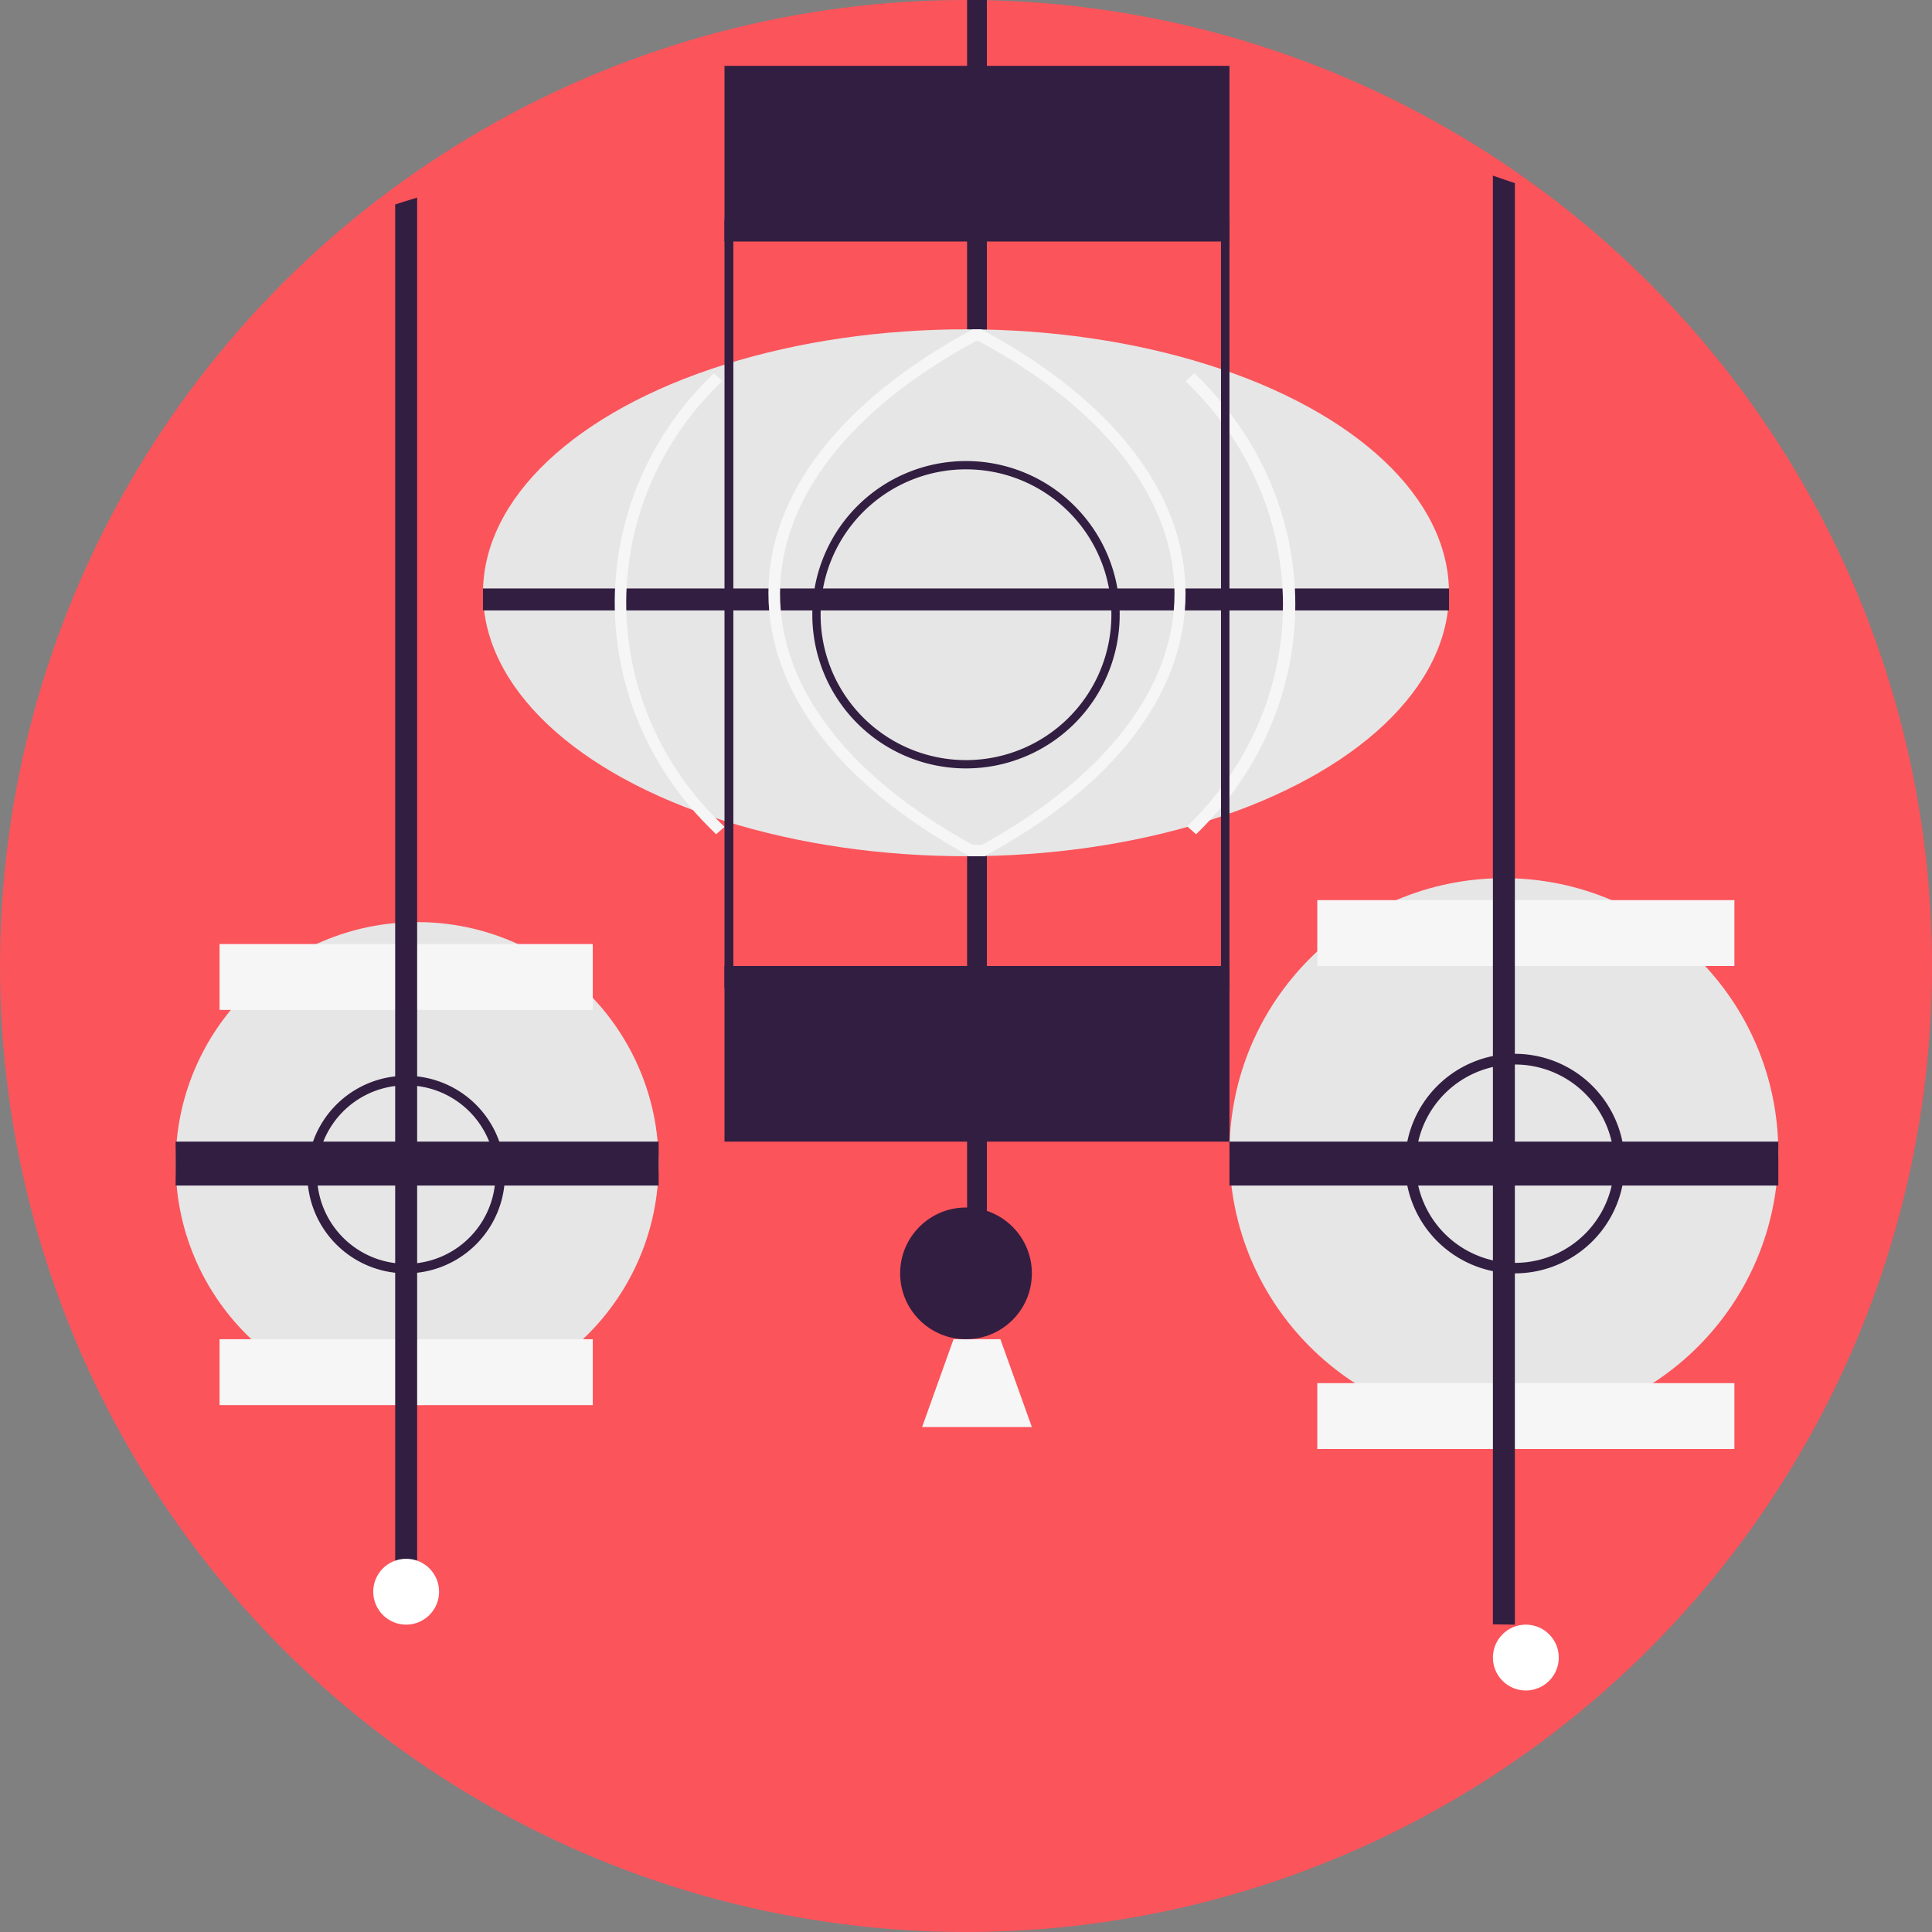
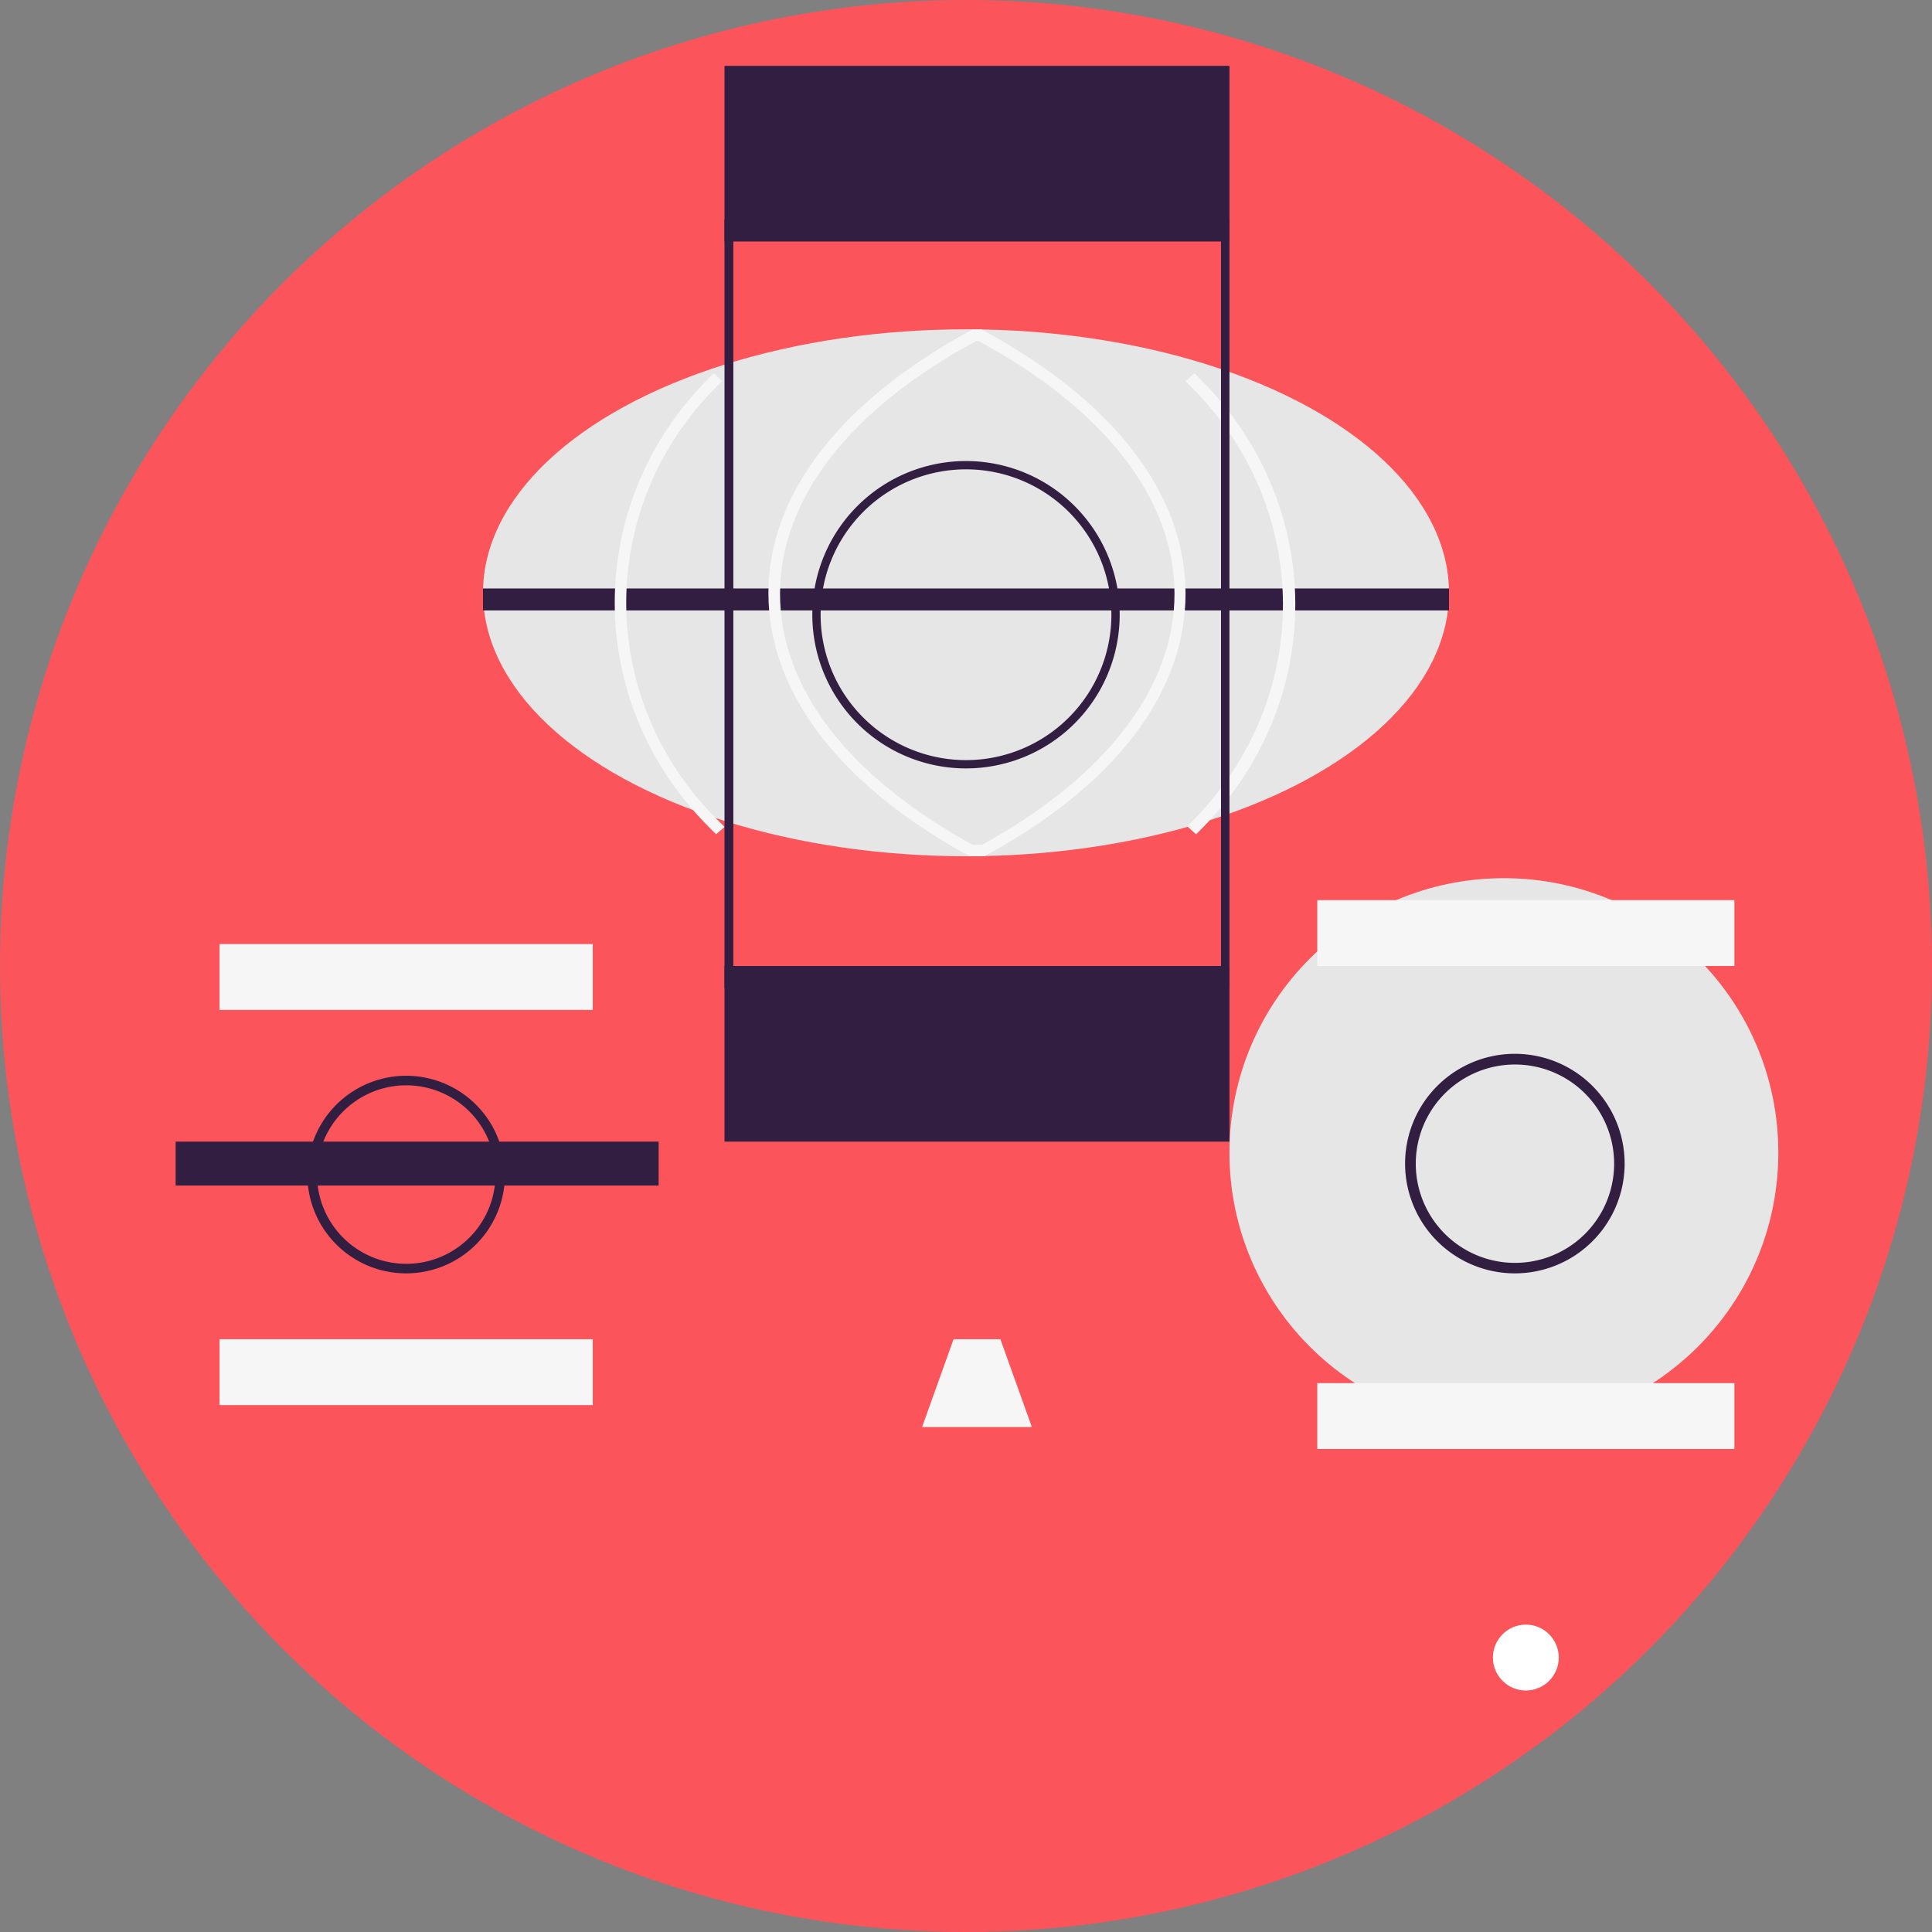
<svg xmlns="http://www.w3.org/2000/svg" width="88" height="88" viewBox="0 0 88 88">
  <rect x="0" y="0" width="88" height="88" fill="#808080" stroke="none" />
  <g fill="none" fill-rule="evenodd">
    <circle cx="44" cy="44" r="44" fill="#FB545B" />
-     <circle cx="19" cy="53" r="11" fill="#E6E6E6" />
    <path fill="#F6F6F6" d="M10 61h17v3H10z" />
    <path fill="#321E41" d="M8 52h22v2H8z" />
    <path fill="#321E41" fill-rule="nonzero" d="M18.504 58a4.5 4.5 0 1 1-.008-9 4.5 4.5 0 0 1 .008 9zm0-8.565a4.065 4.065 0 1 0 0 8.13 4.065 4.065 0 0 0 0-8.13z" />
    <path fill="#F6F6F6" d="M10 43h17v3H10z" />
    <circle cx="68.5" cy="52.5" r="12.5" fill="#E6E6E6" />
    <path fill="#F6F6F6" d="M60 63h19v3H60z" />
-     <path fill="#321E41" d="M56 52h25v2H56z" />
    <path fill="#321E41" fill-rule="nonzero" d="M69.004 58a5 5 0 1 1-.008-10 5 5 0 0 1 .008 10zm0-9.513a4.517 4.517 0 1 0 0 9.035 4.517 4.517 0 0 0 0-9.035z" />
    <path fill="#F6F6F6" d="M60 41h19v3H60z" />
-     <path fill="#321E41" d="M19 72V9c-.34.1-.67.209-1 .313V72h1zM69 74V8.343L68 8v65.987zM44.95 57V0h-.9v56.996z" />
    <ellipse cx="44" cy="27" fill="#E6E6E6" rx="22" ry="12" />
    <path fill="#321E41" fill-rule="nonzero" d="M44 35a7 7 0 1 1 0-14 7 7 0 0 1 0 14zm0-13.622a6.622 6.622 0 1 0 0 13.244 6.622 6.622 0 0 0 0-13.244z" />
    <path fill="#321E41" d="M22 26.804h44v1H22zM33 44h23v8H33zM33 3h23v8H33z" />
    <path fill="#F6F6F6" d="M32.617 38l-.356-.357c-5.71-5.72-5.677-14.787.076-20.467l.178-.176.378.353-.178.18c-5.561 5.487-5.593 14.25-.071 19.775l.356.357-.383.335zM54.48 38l-.405-.361C59.92 31.975 59.886 22.99 54 17.366l.4-.366c6.102 5.825 6.137 15.134.08 21z" />
    <path fill="#F6F6F6" fill-rule="nonzero" d="M44.869 39h-.703l-.056-.03C38.232 35.75 35 31.523 35 27.012c0-4.51 3.297-8.759 9.253-11.982l.056-.031h.382l.056.03c5.956 3.21 9.24 7.446 9.253 11.983.013 4.537-3.214 8.76-9.11 11.956L44.87 39zm-.573-.521h.434c5.665-3.118 8.78-7.187 8.767-11.461-.013-4.275-3.176-8.383-8.919-11.48h-.126c-5.739 3.097-8.91 7.179-8.923 11.48-.013 4.3 3.102 8.343 8.767 11.46z" />
    <path fill="#F6F6F6" d="M47 65h-5l1.433-4h2.134z" />
-     <circle cx="18.5" cy="72.5" r="1.5" fill="#FFF" />
    <path fill="#321E41" fill-rule="nonzero" d="M56 45H33V10h23v35zm-22.597-.4h22.212V10.382H33.403v34.22z" />
    <circle cx="69.5" cy="75.5" r="1.5" fill="#FFF" />
-     <circle cx="44" cy="58" r="3" fill="#321E41" />
  </g>
</svg>